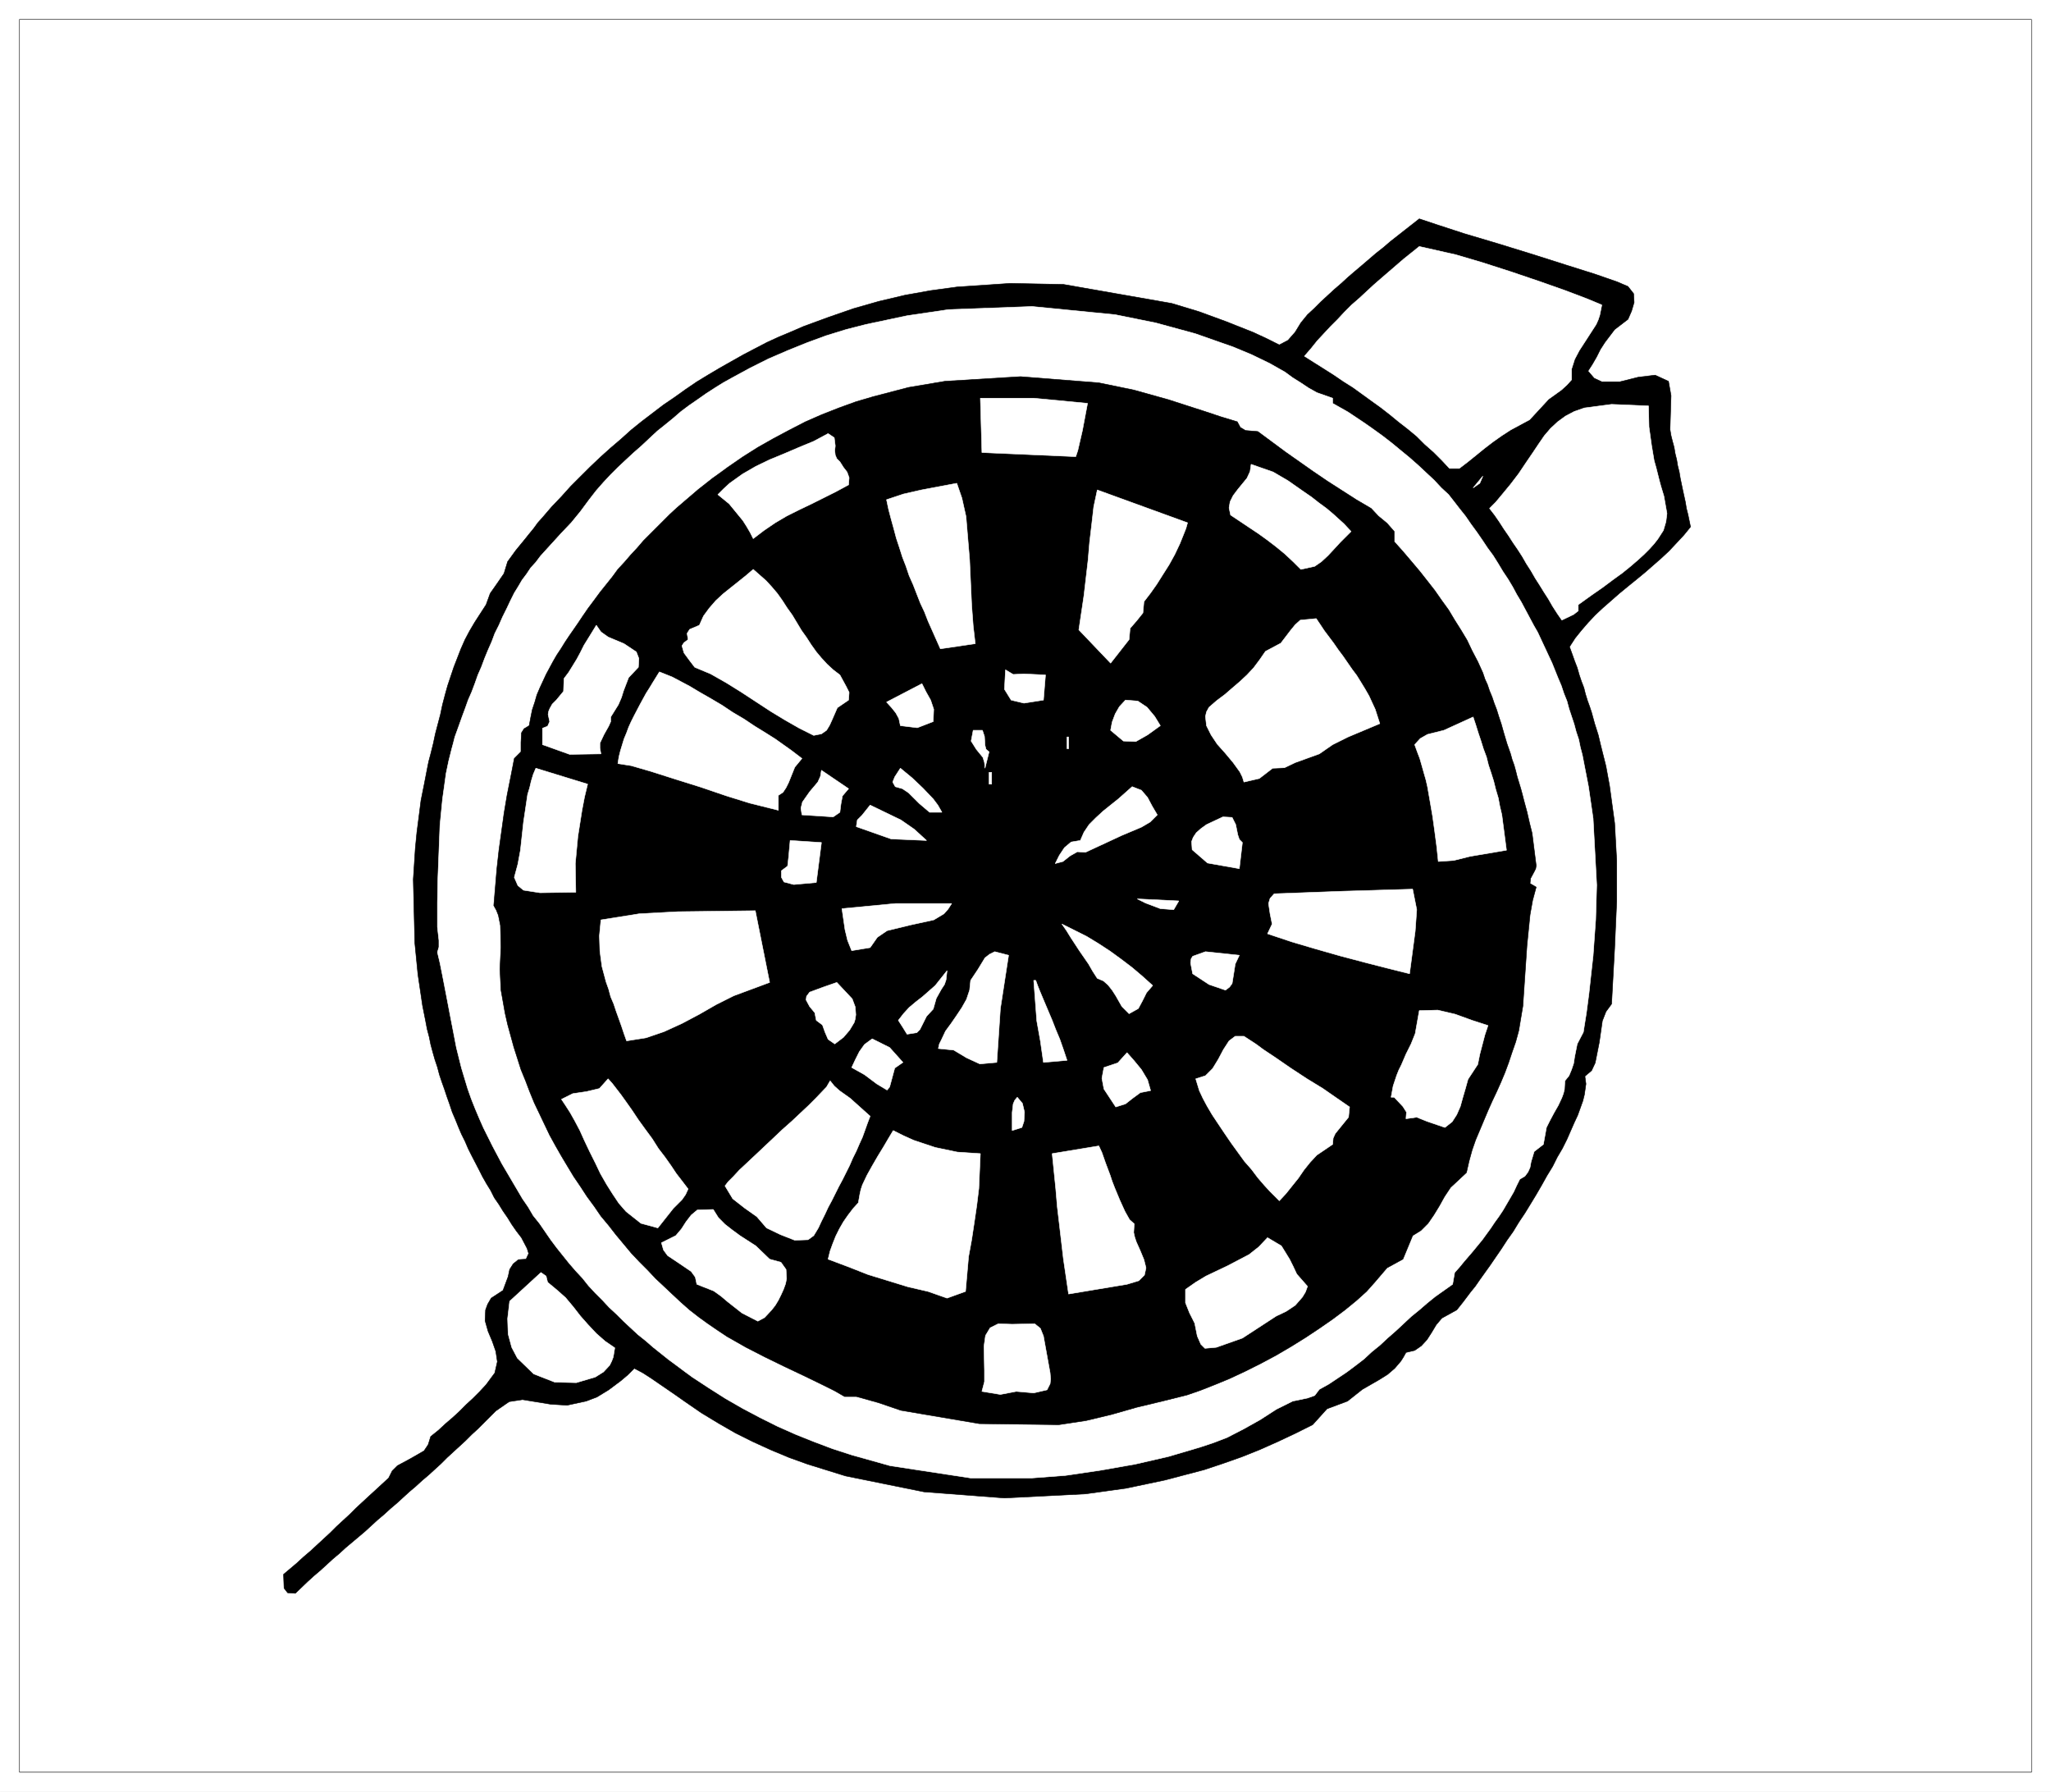
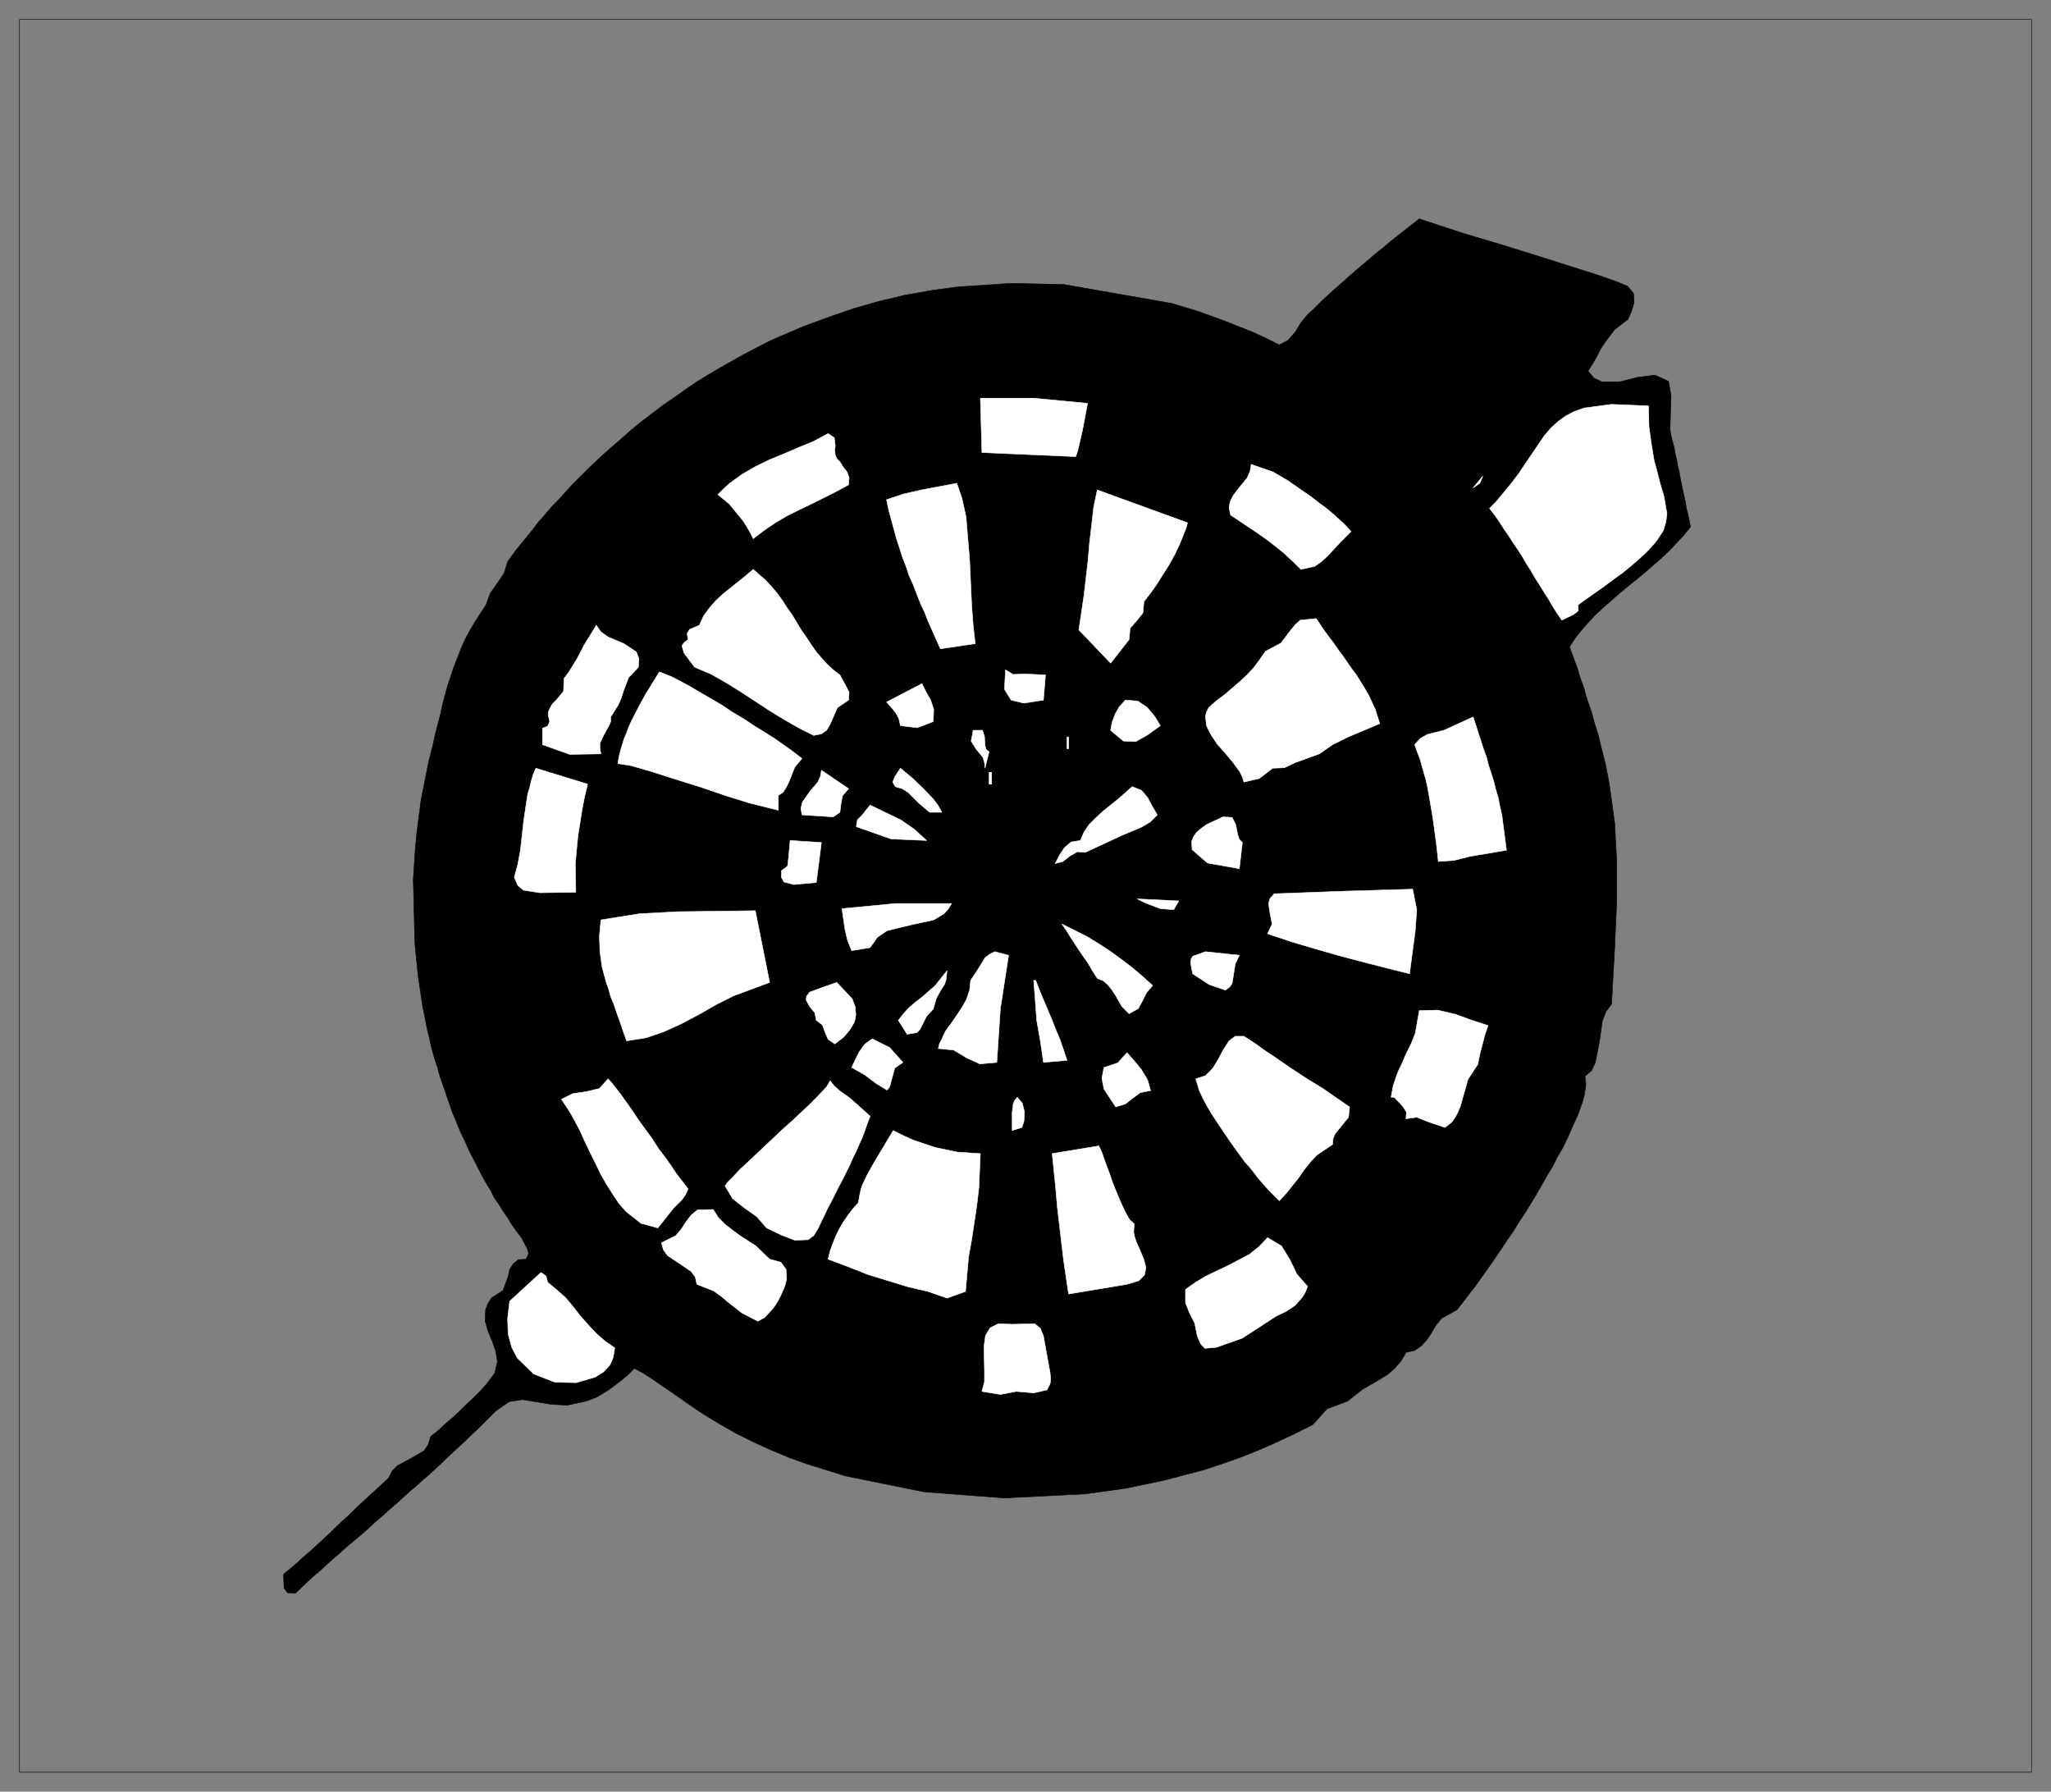
<svg xmlns="http://www.w3.org/2000/svg" width="3990.349" height="3485.302" viewBox="0 0 2992.762 2613.977">
  <rect x="0" y="0" width="2992.762" height="2613.977" fill="#808080" stroke="none" />
  <defs>
    <clipPath id="a">
      <path d="M0 1.2h2993V2616H0Zm0 0" />
    </clipPath>
    <clipPath id="b">
-       <path d="M0 1.2h2992.762v2613.976H0Zm0 0" />
+       <path d="M0 1.2h2992.762H0Zm0 0" />
    </clipPath>
  </defs>
  <g clip-path="url(#a)" transform="translate(0 -1.2)">
-     <path style="fill:#fff;fill-opacity:1;fill-rule:nonzero;stroke:none" d="M0 2615.176h2992.762V1.199H0Zm0 0" />
-   </g>
+     </g>
  <g clip-path="url(#b)" transform="translate(0 -1.2)">
-     <path style="fill:#fff;fill-opacity:1;fill-rule:evenodd;stroke:#fff;stroke-width:.16;stroke-linecap:square;stroke-linejoin:bevel;stroke-miterlimit:10;stroke-opacity:1" d="M0 .5h657.75V575H0Zm0 0" transform="matrix(4.55 0 0 -4.55 0 2617.45)" />
-   </g>
+     </g>
  <path style="fill:#000;fill-opacity:1;fill-rule:evenodd;stroke:#000;stroke-width:.16;stroke-linecap:square;stroke-linejoin:bevel;stroke-miterlimit:10;stroke-opacity:1" d="m522.09 472.62-4.28-3.28-3.12-4.11-1.48-2.3-1.15-2.3-1.32-2.3-1.48-2.31 1.98-2.3 2.46-1.15h5.76l5.92 1.48 5.42.66 4.28-1.97.82-4.6-.33-10.85.33-1.97.5-1.97.49-1.81.33-1.97.49-1.97.33-1.98.49-1.97.33-1.97.82-3.94.83-3.78.32-1.98.5-1.97.82-3.94-2.14-2.63-2.3-2.47-2.47-2.63-2.46-2.3-2.63-2.3-2.63-2.3-2.8-2.3-2.63-2.13-2.8-2.3-2.63-2.31-2.63-2.3-2.46-2.3-2.31-2.46-2.13-2.47-1.98-2.46-1.81-2.8.83-2.3.82-2.3.82-2.13.66-2.3.66-1.98.82-2.13.49-1.97.66-2.14.66-1.81.65-1.97.5-1.81.49-1.8 1.15-3.62.82-3.45.83-3.29.82-3.28 1.15-6.25 1.64-12 .66-11.99v-13.15l-.66-14.95-.98-17.91-1.81-2.47-1.15-2.96-.99-6.9-1.31-6.57-1.16-2.47-2.13-1.8.33-2.47-.5-3.45-.49-1.97-.82-2.3-.83-2.3-1.15-2.47-1.15-2.63-1.15-2.63-1.48-2.96-1.64-2.79-1.48-2.96-1.81-2.95-1.65-2.96-1.81-3.12-1.8-2.96-1.81-2.96-1.98-2.96-1.8-2.96-1.98-2.79-1.81-2.79-1.81-2.63-1.8-2.63-1.65-2.3-1.64-2.3-1.48-2.14-1.48-1.81-2.47-3.28-1.97-2.47-4.77-2.63-1.81-2.13-1.48-2.47-1.48-2.3-1.81-1.97-2.14-1.48-2.79-.66-.82-1.48-.83-1.31-1.97-2.3-2.3-1.97-2.63-1.65-5.43-3.12-4.77-3.78-6.58-2.46-4.6-5.1-5.59-2.79-5.59-2.63-5.92-2.63-5.76-2.3-6.08-2.14-5.92-1.97-6.25-1.64-6.25-1.65-12.5-2.63-12.99-1.8-25.98-1.32-25.81 1.97-25.16 5.1-12.17 3.78-5.92 2.13-5.92 2.47-5.76 2.63-5.59 2.79-5.42 3.12-5.43 3.29-5.26 3.62-2.8 1.97-2.63 1.81-2.63 1.8-2.63 1.81-2.8 1.81-2.79 1.48-2.14-2.14-2.14-1.81-3.94-2.95-3.78-2.31-3.46-1.31-6.08-1.31-5.26.32-9.05 1.48-4.27-.65-4.28-2.96-3.78-3.78-1.97-1.97-1.98-1.81-1.97-1.97-1.97-1.81-1.98-1.81-1.97-1.81-1.97-1.97-1.98-1.81-1.97-1.8-2.14-1.81-1.97-1.81-2.14-1.81-3.95-3.61-2.13-1.81-1.98-1.81-2.13-1.8-1.98-1.81-1.97-1.81-2.14-1.81-4.11-3.45-1.97-1.81-2.14-1.8-1.97-1.81-1.98-1.81-2.13-1.81-1.98-1.8-3.94-3.78-2.47.16-1.15 1.48-.17 4.44 2.14 1.8 2.14 1.81 2.14 1.97 2.13 1.81 2.14 1.97 2.14 1.98 2.14 1.97 1.97 1.97 2.14 1.97 2.14 1.97 1.97 1.97 2.14 1.98 2.13 1.97 1.98 1.81 2.14 1.97 2.13 1.97 1.15 2.3 1.65 1.64 4.27 2.3 4.28 2.47 1.32 1.97.82 2.63 2.46 1.97 2.31 2.14 2.3 1.97 2.14 1.97 2.13 2.14 2.14 1.97 2.14 2.14 2.14 2.3 2.79 3.78.82 3.61-.49 3.29-1.15 3.29-1.32 3.12-.98 3.45.16 3.45.66 1.81 1.15 1.97 3.78 2.47 1.65 4.43.49 2.3 1.15 1.81 1.65 1.32 2.46.16.83 1.81-.5 1.64-1.81 3.45-1.64 2.14-1.48 2.13-1.32 2.14-1.48 2.14-1.31 2.13-1.48 2.14-1.15 2.3-1.32 2.14-1.31 2.3-1.16 2.3-2.3 4.43-1.15 2.3-.99 2.31-1.15 2.3-.98 2.3-.99 2.46-.99 2.3-.82 2.47-.82 2.3-.82 2.46-.82 2.3-.83 2.47-.65 2.46-.83 2.47-.65 2.3-.66 2.46-.5 2.47-.65 2.46-.5 2.63-.98 4.93-1.48 10.03-.99 10.02-.49 20.38.65 10.02.5 5.1.66 5.09.65 5.1.99 4.93.99 5.09.49 2.46.66 2.47.82 3.29.66 3.12 1.64 6.24.66 3.13.82 3.12.82 2.96.99 2.95.99 2.96 1.15 2.96 1.15 2.96 1.31 2.96 1.48 2.79 1.65 2.79 1.81 2.8 1.81 2.79 1.31 3.62 1.15 1.64 1.15 1.64 2.14 3.12 1.15 3.78 2.63 3.62 1.48 1.81 1.48 1.8 1.32 1.65 1.48 1.81 1.31 1.8 1.48 1.65 2.96 3.45 3.13 3.28 2.96 3.29 3.12 3.12 3.13 3.12 3.29 3.13 3.29 2.95 3.28 2.8 3.29 2.96 3.46 2.79 3.45 2.63 3.45 2.63 3.62 2.46 3.45 2.47 3.62 2.46 3.78 2.3 3.62 2.14 3.78 2.14 3.78 2.13 3.79 1.98 3.78 1.97 3.94 1.8 3.95 1.65 3.78 1.64 8.06 2.96 8.06 2.79 8.06 2.3 8.38 1.98 8.22 1.47 8.39 1.15 17.1 1.16 17.1-.33 34.7-6.08 8.71-2.63 8.56-3.13 8.71-3.45 4.28-1.97 4.27-2.13 2.8 1.47 2.3 2.63 1.81 2.96 2.14 2.63 2.13 1.97 2.14 2.14 2.14 1.97 2.14 1.97 2.3 1.98 2.14 1.97 2.3 1.97 2.14 1.81 2.3 1.97 2.3 1.97 2.3 1.81 2.3 1.97 2.31 1.81 2.3 1.81 2.3 1.8 2.3 1.81 5.92-1.97 8.55-2.79 10.53-3.13 11.18-3.45 10.85-3.45 9.38-2.96 7.07-2.46 3.45-1.48 1.81-2.3.16-2.8-.82-2.79zm0 0" transform="matrix(4.55 0 0 -4.55 0 2616.25)" />
-   <path style="fill:#fff;fill-opacity:1;fill-rule:evenodd;stroke:#fff;stroke-width:.16;stroke-linecap:square;stroke-linejoin:bevel;stroke-miterlimit:10;stroke-opacity:1" d="m513.7 477.22-.66-3.28-.49-1.48-.66-1.48-1.8-2.79-1.81-2.8-1.81-2.79-1.48-2.8-.99-3.12v-3.45l-1.48-1.64-1.81-1.65-4.11-2.95-6.08-6.58-6.09-3.28-2.79-1.81-2.8-1.97-2.79-2.14-2.63-2.14-2.64-2.13-2.79-2.14h-3.13l-2.46 2.63-2.63 2.63-2.8 2.47-2.63 2.62-2.79 2.31-2.96 2.3-2.8 2.3-2.96 2.3-2.96 2.13-5.92 4.28-3.12 1.97-3.13 2.13-3.12 1.98-3.13 1.97-3.12 1.97 2.14 2.47 1.97 2.46 2.14 2.3 2.14 2.3 2.3 2.3 2.14 2.3 2.3 2.3 2.46 2.14 2.31 2.14 2.3 2.13 2.46 2.14 2.47 2.13 2.3 1.98 2.47 2.13 2.47 1.97 2.46 1.98 11.68-2.63 8.38-2.47 9.21-2.96 9.21-3.12 8.39-2.96 6.9-2.62zm-86.33-29.9v-1.65l4.94-2.79 5.42-3.62 2.8-1.97 2.96-2.14 2.96-2.3 2.79-2.3 2.8-2.3 2.79-2.46 2.64-2.47 2.46-2.3 2.3-2.46 2.31-2.14 1.8-2.3 1.65-2.14 1.97-2.46 1.81-2.63 1.81-2.47 1.81-2.62 1.64-2.47 1.81-2.46 1.65-2.63 1.48-2.47 1.64-2.46 1.48-2.47 1.32-2.46 1.48-2.47 1.31-2.46 1.32-2.47 1.31-2.46 1.32-2.3 1.15-2.47 1.15-2.46 1.15-2.47 1.15-2.46.99-2.47.99-2.46.98-2.3.82-2.47.99-2.46.66-2.47.82-2.46.82-2.47.66-2.46.82-2.47.5-2.46.65-2.47 1.98-10.19 1.48-10.19 1.15-21.36-.33-11.17-.82-11.51-.66-5.91-.66-6.08-.82-6.25-.99-6.24-1.97-3.78-.82-4.11-.33-2.14-.66-1.97-.82-1.97-1.32-1.64-.16-2.8-.33-1.31-.49-1.32-1.15-2.46-1.32-2.3-1.32-2.47-1.15-2.3-.98-5.42-2.96-2.3-.99-3.29-.33-1.81-.66-1.47-.98-1.32-1.65-.98-.98-1.98-.99-2.13-1.15-1.98-1.15-1.97-1.15-1.97-1.32-1.97-1.31-1.81-1.32-1.97-1.32-1.81-1.31-1.81-1.48-1.8-1.48-1.81-2.96-3.45-1.48-1.81-1.48-1.64-.66-3.78-2.79-1.97-2.8-1.98-2.63-2.13-2.47-2.14-2.63-2.14-2.46-2.3-2.47-2.3-2.63-2.3-2.47-2.3-2.63-2.13-2.47-2.3-2.79-2.14-2.63-1.97-2.96-1.98-2.96-1.97-2.96-1.64-1.48-1.97-2.3-.82-4.77-.99-5.27-2.63-5.09-3.29-5.26-2.95-5.43-2.8-4.28-1.64-4.44-1.48-10.03-2.96-10.69-2.46-11.18-1.97-11.18-1.65-10.85-.82h-19.57l-25.82 3.94-12.33 3.46-6.08 1.97-6.09 2.3-5.75 2.3-5.92 2.63-5.59 2.79-5.59 2.96-5.43 3.12-5.43 3.45-5.26 3.45-2.47 1.81-2.63 1.97-2.46 1.81-2.47 1.97-2.47 1.97-2.46 2.14-2.47 1.97-2.3 2.14-2.3 2.14-2.31 2.3-2.3 2.13-2.14 2.3-2.3 2.3-2.14 2.3-1.97 2.47-2.14 2.3-2.13 2.46-1.98 2.47-1.97 2.46-1.97 2.63-3.62 5.26-1.98 2.47-1.64 2.79-1.81 2.63-1.64 2.79-1.65 2.8-1.64 2.79-1.65 2.8-2.96 5.58-1.48 2.96-1.48 2.96-1.31 2.96-1.32 3.12-1.31 3.29-1.15 3.28-.99 3.29-.99 3.28-.82 3.29-.82 3.29-.66 3.45-1.31 6.74-1.32 6.9-1.31 6.74-.66 3.28-.82 3.45.49 1.65v2.13l-.49 4.28v7.88l.16 8.06.66 16.76.82 8.38 1.15 8.22.82 3.94.5 1.97.49 1.97.49 1.81.5 1.97 1.31 3.62.99 2.79.98 2.63.99 2.79 1.15 2.63.99 2.63.99 2.8 1.15 2.63.98 2.63 1.15 2.79 1.16 2.63.98 2.63 1.32 2.63 1.15 2.63 1.31 2.63 1.16 2.46 1.31 2.63 1.32 2.14 1.15 1.97 1.48 1.97 1.31 1.97 1.65 1.81 1.48 1.97 1.64 1.81 1.65 1.81 1.64 1.8 1.64 1.81 3.29 3.45 2.96 3.62 2.8 3.78 2.3 2.96 2.3 2.62 2.31 2.47 2.3 2.3 2.46 2.3 2.47 2.3 2.63 2.3 2.63 2.47 2.47 2.3 2.47 1.97 2.63 2.14 2.46 2.13 2.63 1.97 2.63 1.81 2.8 1.97 2.8 1.81 2.63 1.64 2.96 1.65 5.75 3.12 5.92 2.96 6.09 2.63 6.08 2.46 6.25 2.3 6.41 1.98 6.41 1.64 13.16 2.79 13.32 1.97 26.8.99 26.64-2.63 12.99-2.63 12.66-3.45 6.09-2.14 6.08-2.13 5.92-2.47 5.76-2.79 4.93-2.79 2.47-1.81 2.63-1.65 2.46-1.64 2.64-1.48zm0 0" transform="matrix(4.55 0 0 -4.55 0 2616.25)" />
-   <path style="fill:#000;fill-opacity:1;fill-rule:evenodd;stroke:#000;stroke-width:.16;stroke-linecap:square;stroke-linejoin:bevel;stroke-miterlimit:10;stroke-opacity:1" d="m396.79 439.76.98-1.81 1.65-.99 3.95-.33 4.43-3.28 4.44-3.29 4.44-3.12 4.44-3.12 4.61-3.13 4.6-2.95 4.61-2.96 4.77-2.8 2.3-2.46 2.79-2.3 2.31-2.63v-3.29l2.79-3.12 2.8-3.29 2.63-3.12 2.46-3.12 2.31-2.96 2.3-3.29 2.14-2.95 1.97-3.29 1.97-3.12 1.98-3.29 1.64-3.45 1.81-3.45 1.64-3.62.66-1.97.82-1.81.66-1.97.82-1.97.66-1.97.82-2.14.66-2.13.82-2.47.83-2.96.98-3.28 1.15-3.29.5-1.81.65-1.81.5-1.8.49-1.98 1.15-3.77.49-1.81.5-1.97.98-3.62.83-3.62.82-3.28 1.31-10.35-.16-.99-.49-.99-1.15-2.13-.17-1.65 1.97-1.15-1.15-4.27-.82-4.6-.99-9.86-1.31-19.39-1.32-7.89-.49-1.81-.49-1.8-1.15-3.29-1.15-3.45-1.16-3.12-1.31-3.13-1.32-2.95-1.48-3.13-1.31-2.95-1.32-3.13-1.31-3.12-1.32-3.12-1.15-3.29-.99-3.61-.82-3.62-5.1-4.76-1.97-2.96-1.64-2.96-1.81-2.96-1.81-2.63-2.3-2.3-2.63-1.64-3.13-7.56-5.1-2.79-1.97-2.3-1.97-2.31-2.63-2.95-3.29-2.96-3.62-2.96-3.95-2.96-4.27-2.96-4.44-2.95-4.77-2.96-4.77-2.79-4.93-2.63-4.94-2.47-4.93-2.3-4.77-1.97-4.6-1.81-4.28-1.48-7.89-1.97-8.22-1.97-8.06-2.3-8.22-1.97-8.72-1.32-25.48.33-25.16 4.27-7.24 2.47-7.07 1.97h-3.78l-3.13 1.81-3.28 1.64-6.42 3.12-6.25 2.96-6.41 3.12-6.08 3.12-6.09 3.46-2.96 1.97-3.12 2.13-2.96 2.14-2.96 2.3-2.8 2.47-2.63 2.46-2.79 2.63-2.63 2.46-2.64 2.8-2.63 2.63-2.63 2.79-2.46 2.96-2.47 2.96-2.3 2.96-2.47 2.95-2.14 3.13-2.3 3.12-2.14 3.28-2.13 3.13-1.98 3.28-1.97 3.29-1.97 3.45-1.81 3.29-1.65 3.45-1.64 3.45-1.65 3.45-1.48 3.62-1.31 3.45-1.48 3.61-1.15 3.62-1.15 3.61-.99 3.62-.99 3.61-.82 3.62-1.31 7.39-.33 6.74.33 7.07-.17 6.9-.66 3.29-.65 1.64-.83 1.48.99 11.83.66 5.92.82 5.91.82 5.92.99 5.91 1.15 5.75 1.15 5.92 2.14 2.14v2.95l.16 3.13.83 1.31 1.64.99.49 2.63.5 2.46.82 2.47.66 2.3.98 2.3.99 2.13.99 2.14 1.15 2.14 1.15 2.13 1.15 1.98 1.31 1.97 1.32 2.13 1.32 1.98 1.48 2.13 1.48 2.14 1.31 1.97 1.81 2.63 1.97 2.63 1.81 2.46 1.98 2.47 1.97 2.46 1.81 2.47 2.13 2.3 1.98 2.3 2.14 2.3 1.97 2.3 2.14 2.14 4.27 4.27 2.14 2.14 2.14 1.97 2.3 1.97 2.3 1.97 2.3 1.97 2.31 1.81 2.3 1.81 2.3 1.64 2.47 1.81 4.77 3.29 4.93 3.12 4.93 2.79 5.26 2.8 5.1 2.63 5.26 2.3 5.43 2.13 5.43 1.97 5.59 1.65 11.34 2.96 11.68 1.97 24.17 1.48 25.16-1.98 11.18-2.3 11.18-3.12 5.59-1.81 5.59-1.8 5.43-1.81zm0 0" transform="matrix(4.55 0 0 -4.55 0 2616.25)" />
  <path style="fill:#fff;fill-opacity:1;fill-rule:evenodd;stroke:#fff;stroke-width:.16;stroke-linecap:square;stroke-linejoin:bevel;stroke-miterlimit:10;stroke-opacity:1" d="m348.77 445.67-1.64-8.71-.99-4.27-.49-2.14-.66-1.97-30.09 1.32-.5 17.42h17.11zm179.9-.82.16-6.74.82-5.91.83-4.93.65-2.3.5-1.98.49-1.97.49-1.81.99-3.28.99-5.59-.33-2.63-.82-2.79-1.81-2.8-1.15-1.47L529 399l-1.81-1.81-1.98-1.8-2.3-1.98-2.63-2.13-2.96-2.14-3.29-2.46-3.78-2.63-4.11-2.96v-1.97l-1.48-1.15-3.78-1.81-1.48 2.14-1.48 2.3-1.32 2.3-1.48 2.3-1.31 2.13-1.48 2.31-1.32 2.3-1.48 2.3-1.32 2.3-1.48 2.3-1.47 2.13-1.48 2.3-1.48 2.14-1.48 2.3-1.48 2.14-1.65 2.13 1.97 1.98 1.65 1.97 3.12 3.78 2.63 3.45 2.31 3.45 2.13 3.12 1.98 2.96 1.81 2.63 1.97 2.3 2.3 2.14 2.47 1.8 2.79 1.48 3.29 1.15 8.72 1.15zm-259.32-17.91 1.15-1.81 1.15-1.48.66-1.81-.17-2.3-3.94-2.13-3.95-1.98-3.95-1.97-4.11-1.97-3.94-1.97-3.62-2.14-3.62-2.46-3.45-2.63-.99 1.97-1.15 1.97-1.15 1.81-2.96 3.62-1.48 1.8-3.62 2.96 1.81 1.81 1.97 1.81 4.12 2.95 4.27 2.47 4.44 2.14 4.77 1.97 4.6 1.97 4.77 1.97 4.61 2.47 1.97-1.32.33-2.63-.17-1.48.17-1.48.49-1.15zm163.94-22.35-3.45-3.45-1.97-2.14-1.98-2.13-2.13-1.98-2.14-1.48-4.44-.98-2.47 2.46-2.63 2.47-2.8 2.3-2.79 2.14-2.96 2.13-2.96 1.97-2.96 1.98-2.96 1.97-.49 2.3.33 1.97.98 1.97 1.48 1.97 2.96 3.62.99 2.14.33 2.3 7.07-2.47 4.77-2.79 4.93-3.45 2.63-1.81 2.3-1.81 2.47-1.81 2.14-1.8 3.45-3.13zm39.14 13.97 3.12 3.78-.98-2.3zM312.76 368.6l-5.59-.82-5.59-.82-1.32 2.96-1.31 2.95-1.32 2.96-1.15 2.96-1.31 2.79-1.16 2.96-1.15 2.96-1.31 2.96-.99 2.95-1.15 2.96-.99 3.12-.98 2.96-.83 3.13-.82 2.95-.82 3.13-.66 3.12 5.43 1.81 5.75 1.31 11.35 2.14 1.64-4.77 1.32-5.92 1.15-13.8.66-14.62.49-6.58zm68.08 38.78-.5-1.8-.65-1.65-1.32-3.28-1.64-3.46-1.81-3.28-1.98-3.12-1.97-3.13-1.97-2.79-2.14-2.79-.33-3.62-1.97-2.46-2.14-2.47-.33-3.61-5.92-7.56-10.19 10.68 1.64 11.01 1.32 11.34.49 5.75.66 5.59.66 5.75 1.15 5.42zm-111.49-48.8 1.97-3.62.99-1.97-.17-2.47-3.61-2.46-1.65-3.78-.82-1.81-.99-1.64-1.64-1.15-2.47-.49-4.6 2.3-4.61 2.63-4.6 2.79-9.54 6.24-4.77 2.96-4.93 2.8-5.1 2.13-1.64 2.14-1.81 2.46-.66 2.3.66.99 1.32.99-.33 1.97.82 1.31 3.12 1.32.66 1.48.66 1.47 1.81 2.47 2.13 2.46 2.31 2.14 2.46 1.97 2.47 1.97 2.47 1.98 2.3 1.97 4.11-3.62 1.81-1.97 1.81-2.13 1.64-2.31 1.48-2.3 1.65-2.3 1.48-2.46 1.48-2.47 1.64-2.3 1.48-2.3 1.64-2.3 1.65-1.97 1.81-1.97 1.97-1.81zm152.76 18.07 1.32-1.97 1.31-1.97 1.48-1.97 1.48-1.97 1.48-2.14 1.48-1.97 2.96-4.28 1.48-1.97 1.32-2.13 1.31-2.14 1.32-2.3.98-2.14.99-2.13 1.48-4.6-5.1-2.14-5.09-2.14-4.94-2.46-4.27-2.96-7.73-2.79-3.45-1.65-3.79-.16-4.27-3.29-4.93-1.15-.5 1.64-.82 1.65-2.14 2.96-2.46 2.95-2.64 2.96-1.97 2.96-1.48 2.96-.33 2.96.33 1.47.82 1.48 2.47 2.14 2.63 1.97 2.47 2.14 2.3 1.97 2.3 2.14 2.14 2.3 1.97 2.63 1.81 2.63 4.93 2.63 3.13 4.1 1.48 1.81 1.64 1.48zm-217.39-15.61-3.12-3.29-1.64-4.27-.66-2.13-.99-2.3-2.46-3.95v-1.48l-.66-1.48-1.48-2.63-1.32-2.79v-1.64l.33-1.81-10.03-.16-8.72 3.12v5.26l1.65.65.66 1.48-.5 2.3.17.99.33.82.82 1.48 1.31 1.31 2.31 2.8.16 4.11 1.48 1.97 1.32 2.13 1.31 2.14 1.15 2.14 1.15 2.3 1.32 2.13 1.32 2.14 1.31 2.14 1.48-2.14 2.3-1.64 5.1-2.14 3.95-2.63.82-2.13zm130.57-2.46-.66-8.06-6.25-.98-4.11.98-2.14 3.46.33 6.24 2.47-1.48 3.45.17zm-78.11-26.79-2.3-2.79-1.32-3.29-.66-1.64-.82-1.65-.98-1.48-1.48-.98v-4.77l-9.21 2.3-7.4 2.3-8.22 2.8-8.39 2.63-7.73 2.46-6.25 1.81-4.27.66.33 2.13.49 1.98 1.15 3.78.82 1.97.66 1.8.82 1.81.99 1.97 1.81 3.46.98 1.8.99 1.81 1.15 1.81.99 1.64 2.14 3.45 4.11-1.64 5.59-2.96 3.29-1.97 3.45-1.97 3.62-2.14 3.45-2.3 3.62-2.14 3.45-2.3 3.46-2.13 3.12-1.97 2.79-1.98 2.31-1.64zm42.1 11.83-5.1-1.97-5.43.66-.49 2.3-.99 1.81-1.31 1.64-1.65 1.81 11.35 5.91 1.31-2.63 1.48-2.63.99-2.95zm72.84-1.31-4.11-2.96-3.78-2.14-3.95.17-4.11 3.45.49 2.63.99 2.63 1.32 2.3 1.97 2.13 3.95-.32 2.96-1.98 2.46-2.95zm111-39.93-11.68-1.98-5.26-1.31-4.93-.33-.5 4.77-.65 4.93-.66 4.76-.82 4.77-.83 4.76-.49 2.14-.66 2.3-.65 2.3-.66 2.3-.82 2.14-.83 2.3 1.81 1.97 2.3 1.31 5.27 1.32 9.37 4.27.82-2.46.82-2.63.83-2.47.82-2.63.98-2.63.66-2.63.82-2.46.83-2.63.65-2.63.83-2.79.49-2.63.66-2.8zM317.2 333.93l-1.32-5.26-.16 1.81-.49 1.64-2.14 2.63-1.65 2.63.66 3.45h2.96l.66-1.97.16-2.8.33-1.31zm24.99 4.76h.5v-3.78h-.5zm-153.74-15.12-.99-4.1-.82-4.28-1.32-8.38-.82-8.71.16-9.2-11.51-.16-5.26.82-1.81 1.48-1.15 2.63 1.15 4.27.82 4.44.99 9.03 1.32 8.88.65 2.13.5 2.14.65 2.14.83 1.97zm113.62-9.03h-3.94l-3.29 2.79-3.46 3.45-1.97 1.32-2.3.65-.82 1.48.65 1.64 1.81 2.8 3.78-3.12 3.46-3.29 3.29-3.45 1.48-1.97zm-29.93 7.56-1.97-2.31-.49-2.62-.33-2.63-2.14-1.48-10.03.65-.33 2.14.49 1.97 2.31 3.29 2.63 3.12.82 1.81.33 1.97zm45.06 5.25h.82v-3.78h-.82zm53.94-13.64-2.31-2.3-2.79-1.64-6.25-2.63-11.68-5.42-2.63.16-2.3-1.31-2.3-1.81-2.47-.66 1.32 2.63 1.64 2.47 2.14 1.8 2.96.5 1.15 2.63 1.65 2.46 2.13 2.14 2.31 2.13 2.46 1.98 2.47 1.97 4.44 3.94 2.96-1.15 1.97-2.3 1.48-2.79zm-74-8.21-11.35.49-11.18 3.94.33 2.14 1.48 1.48 2.63 3.29 9.87-4.77 4.27-2.96zm101.29-.66-.98-8.38-10.2 1.81-4.93 4.27-.17 2.63.5 1.31.98 1.48 1.48 1.32 1.81 1.31 5.26 2.47 2.96-.17 1.15-2.3.66-3.28.5-1.48zm-135 0-1.65-12.82-7.23-.65-3.13.82-.82 1.48v2.13l1.98 1.48.32 2.79.5 5.43zm189.6-14.95 1.31-6.58-.49-6.9-1.81-13.64-7.24 1.81-7.07 1.81-8.05 2.13-8.06 2.3-7.24 2.14-7.89 2.63 1.48 3.12-.66 3.29-.49 3.29.49 1.64 1.32 1.48 22.2.82zm-74.99-3.78-1.64-2.8-4.28.33-4.77 1.81-2.63 1.31zm-72.84-.82-1.16-1.81-1.31-1.48-3.29-1.97-7.56-1.65-7.4-1.8-3.13-2.14-2.3-3.29-5.92-.98-1.31 3.28-.83 3.45-.98 6.74 17.26 1.65zm-62.98-2.31 4.6-23-11.51-4.27-5.59-2.8-5.43-3.12-5.59-2.96-5.75-2.63-5.76-1.97-6.25-.99-.82 2.31-.82 2.46-.82 2.3-.83 2.3-.82 2.47-.98 2.3-.66 2.46-.82 2.3-.66 2.47-.66 2.46-.66 4.93-.16 4.93.49 5.1 12.33 1.97 12.34.66zm127.44-23.99-1.98-2.3-1.31-2.63-1.32-2.46-2.96-1.65-2.3 2.3-1.97 3.46-1.16 1.8-1.31 1.65-1.48 1.31-1.97.82-1.48 2.3-1.32 2.3-2.96 4.28-2.79 4.27-1.32 2.14-1.48 2.13 7.89-3.94 3.79-2.3 3.78-2.47 3.61-2.63 3.46-2.63 3.29-2.79zm27.79 9.7-1.32-2.8-.49-3.12-.5-3.12-.82-1.15-1.31-.99-5.27 1.81-5.26 3.45-.66 3.45.17 1.32.49.82 4.11 1.48zm-74 0-1.32-8.55-1.31-8.54-1.15-17.26-5.43-.49-4.28 1.97-4.11 2.47-4.93.49.33 1.48.66 1.31 1.31 2.8 1.81 2.46 1.81 2.63 1.64 2.47 1.48 2.63.99 2.95.33 3.13 2.3 3.45 2.3 3.78 1.48 1.15 1.65.82zm-24.17-17.26-2.14-2.3-1.48-2.96-.66-1.31-.99-.99-3.12-.49-1.32 2.14-1.48 2.3 1.65 2.13 1.81 1.98 2.14 1.8 2.13 1.65 4.11 3.61 3.79 4.77-.33-2.96-.5-1.48-.98-1.48-1.65-2.96zm32.88 9.21.66-1.81.66-1.65 1.31-3.12 1.32-3.12 1.32-3.12 1.15-2.96 1.31-3.12 1.15-3.29 1.15-3.45-7.56-.66-.99 6.9-1.15 6.41-.98 12.99zm-64.46-20.38-2.13 1.48-.99 2.3-.82 2.3-1.98 1.48-.49 2.46-1.64 1.97-1.15 2.14.16 1.15.99 1.32 4.44 1.64 4.27 1.48 4.94-5.26.98-2.63.17-2.46-.17-1.32-.33-1.15-1.48-2.46-1.97-2.31zm209.5 5.91-.99-2.95-.82-3.13-.82-3.12-.66-3.28-3.13-4.77-.82-2.96-.82-2.79-.82-2.96-1.15-2.63-1.48-2.3-2.31-1.81-5.75 1.97-3.29 1.32-3.45-.49.16 2.13-1.15 1.81-2.79 2.96h-.99l.66 3.61 1.15 3.45.66 1.65.82 1.64 1.48 3.45 1.64 3.29 1.32 3.29 1.31 7.39 5.92.16 5.59-1.31 5.43-1.97zm-49.83-38.12-5.09-3.45-2.14-2.3-1.98-2.47-1.8-2.63-1.98-2.46-1.97-2.47-2.14-2.3-2.96 2.96-1.81 1.97-2.13 2.47-1.98 2.63-2.3 2.63-2.14 2.95-2.14 2.96-2.13 3.12-1.98 2.96-1.97 2.96-1.64 2.79-1.32 2.47-1.15 2.46-1.15 3.78 3.12.99 2.3 2.3 1.81 2.96 1.65 3.12 1.81 2.79 1.97 1.48h2.8l3.78-2.46 2.46-1.81 3.95-2.63 4.77-3.29 5.26-3.45 5.1-3.12 4.27-2.96 4.28-2.95-.33-3.29-2.14-2.63-2.13-2.63-.66-1.48zm-137.8 26.29-2.63-1.81-1.15-4.27-.49-1.81-.82-.98-3.29 1.97-3.95 2.96-4.11 2.3 1.15 2.46 1.32 2.63 1.64 2.3 2.47 1.81 5.59-2.79zM369 225.3l-3.29-.65-2.47-1.81-2.3-1.81-3.12-.98-3.79 5.75-.65 3.45.65 3.45 4.44 1.48 2.96 3.28 2.31-2.62 2.3-2.8 1.97-3.28zm-148.32-31.55-.83-1.8-1.15-1.65-2.79-2.79-4.94-6.25-5.42 1.48-4.77 3.78-2.3 2.63-1.98 2.96-1.97 3.12-1.97 3.45-1.65 3.45-1.81 3.62-1.64 3.45-1.48 3.29-1.65 3.12-1.48 2.63-1.48 2.3-1.31 1.97 3.62 1.81 4.44.66 4.11.98 2.79 3.12 1.32-1.48 2.79-3.61 1.65-2.3 1.97-2.79 1.97-2.96 2.14-2.96 2.3-3.12 1.98-3.13 2.14-2.79 1.97-2.79 1.64-2.47 1.65-2.13zm58.37 23.34-.82-2.14-.82-2.3-.83-2.3-.98-2.14-.99-2.3-1.15-2.3-.99-2.3-1.15-2.3-1.15-2.3-1.15-2.14-1.15-2.3-1.15-2.3-1.15-2.13-.99-2.14-1.15-2.3-.99-2.14-1.48-2.46-1.81-1.32-4.27-.16-4.61 1.81-4.44 2.13-3.12 3.62-3.95 2.79-3.78 2.96-2.47 4.11.99 1.31 1.65 1.65 1.97 2.13 2.47 2.3 2.63 2.47 2.79 2.63 2.96 2.79 2.96 2.8 2.96 2.62 2.8 2.63 2.63 2.47 2.3 2.3 3.45 3.61 1.15 1.98 1.32-1.65 1.64-1.48 3.46-2.46zm48.67-3.62-3.12-.98v5.75l.33 2.79.49 1.15.82.99 1.65-1.97.66-2.8-.17-2.96zm-13.32-8.38-.49-11.17-.66-5.43-.82-5.58-.82-5.43-.99-5.42-.98-11.17-5.92-2.14-6.09 2.14-6.41 1.48-12.83 3.94-6.25 2.46-6.57 2.47.65 2.63.83 2.3.98 2.46 1.15 2.31 1.32 2.3 1.48 2.13 1.64 2.14 1.65 1.81.49 2.79.33 1.48.49 1.48 1.48 3.12 1.65 2.96 1.81 3.12 1.81 2.96 1.64 2.79 1.48 2.47 3.29-1.65 3.29-1.48 6.9-2.3 7.07-1.48zm49.34-22.51-.17-2.8.33-1.47.49-1.48 1.32-2.96 1.15-2.79.66-2.63-.5-2.3-1.8-1.81-3.79-1.15-18.74-3.12-1.65 11.17-1.31 11.17-.66 5.59-.49 5.75-1.15 11.34 14.96 2.47.99-2.14 1.15-3.29 1.48-3.94.65-1.97.83-2.14.82-1.97.82-1.97 1.65-3.62 1.48-2.63zm-116.92-11.34 3.62-.99 1.64-2.3.17-2.96-.33-1.64-.66-1.81-.82-1.8-.82-1.65-.99-1.64-1.15-1.48-2.3-2.46-2.14-1.15-5.1 2.62-4.6 3.62-2.14 1.81-2.3 1.64-5.43 2.14-.49 2.3-1.32 1.81-3.62 2.46-3.94 2.63-1.32 1.81-.66 2.3 4.61 2.3 1.81 2.14 1.48 2.3 1.64 2.13 1.97 1.65 5.1.16 1.65-2.63 2.13-2.14 2.31-1.8 2.46-1.81 5.1-3.29zm172.5-8.71-.66-1.81-.99-1.64-2.3-2.63-2.96-1.97-3.13-1.48-10.85-7.07-8.38-2.96-3.62-.32-1.32 1.31-1.15 2.63-.82 4.11-.82 1.64-.83 1.64-1.31 3.29v4.27l3.29 2.3 3.29 1.98 6.9 3.28 6.91 3.62 3.12 2.46 2.8 2.96 4.44-2.63 2.63-4.27 1.15-2.3 1.15-2.47zm-243.7 1.31 2.96-2.46 2.79-2.47 2.47-2.95 2.3-2.96 2.47-2.79 2.63-2.8 2.8-2.46 3.12-2.14-.49-2.96-.5-1.31-.65-1.32-1.98-2.13-2.63-1.65-6.08-1.8-6.91.16-6.74 2.63-5.26 5.09-1.81 3.45-1.15 4.28-.17 4.93.66 5.58 10.03 9.21 1.65-1.15zm161.15-29.08.16-1.97-.16-1.48-.99-1.97-4.27-.99-5.59.49-5.1-.98-5.92.98.82 3.12v3.62l-.16 7.72.49 3.45 1.48 2.47 2.63 1.31 4.44-.16 7.23.16 1.81-1.48.99-2.46zm0 0" transform="matrix(4.55 0 0 -4.55 0 2616.25)" />
  <path style="fill:none;stroke:#000;stroke-width:.16;stroke-linecap:square;stroke-linejoin:bevel;stroke-miterlimit:10;stroke-opacity:1" d="M6.25 568.76H651.5V6.74H6.25v562.02-.17" transform="matrix(4.55 0 0 -4.55 0 2616.25)" />
</svg>